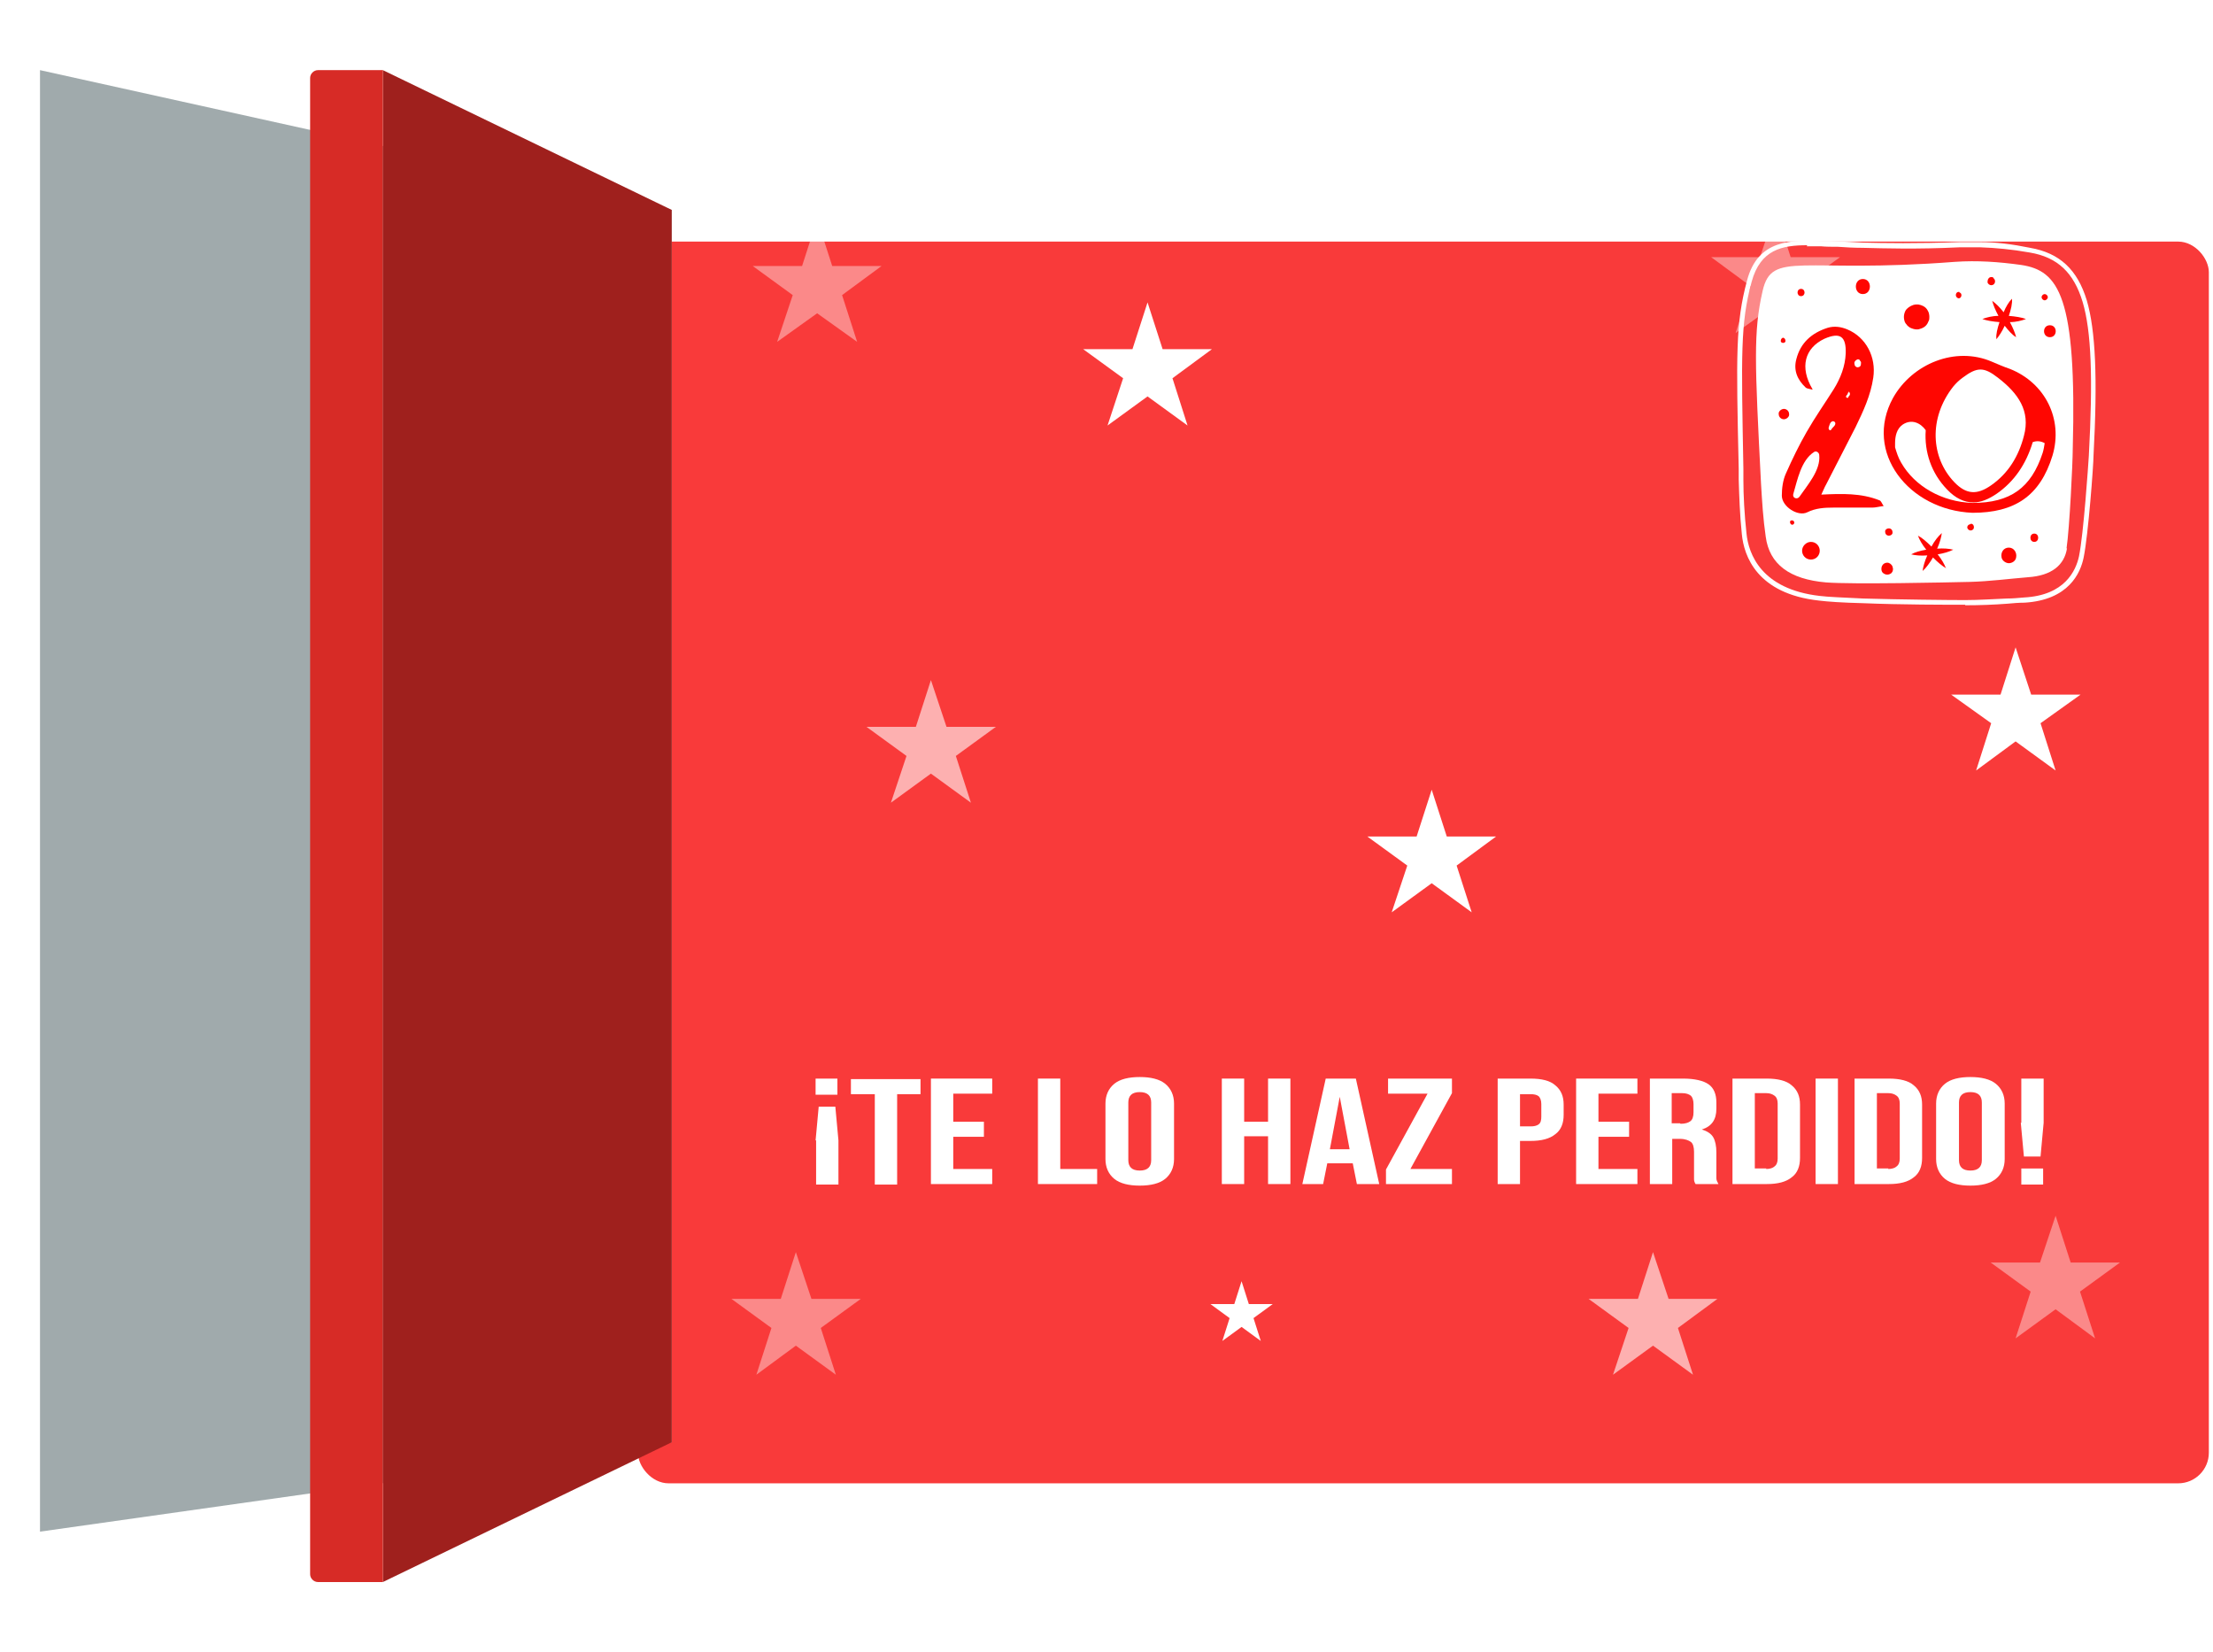
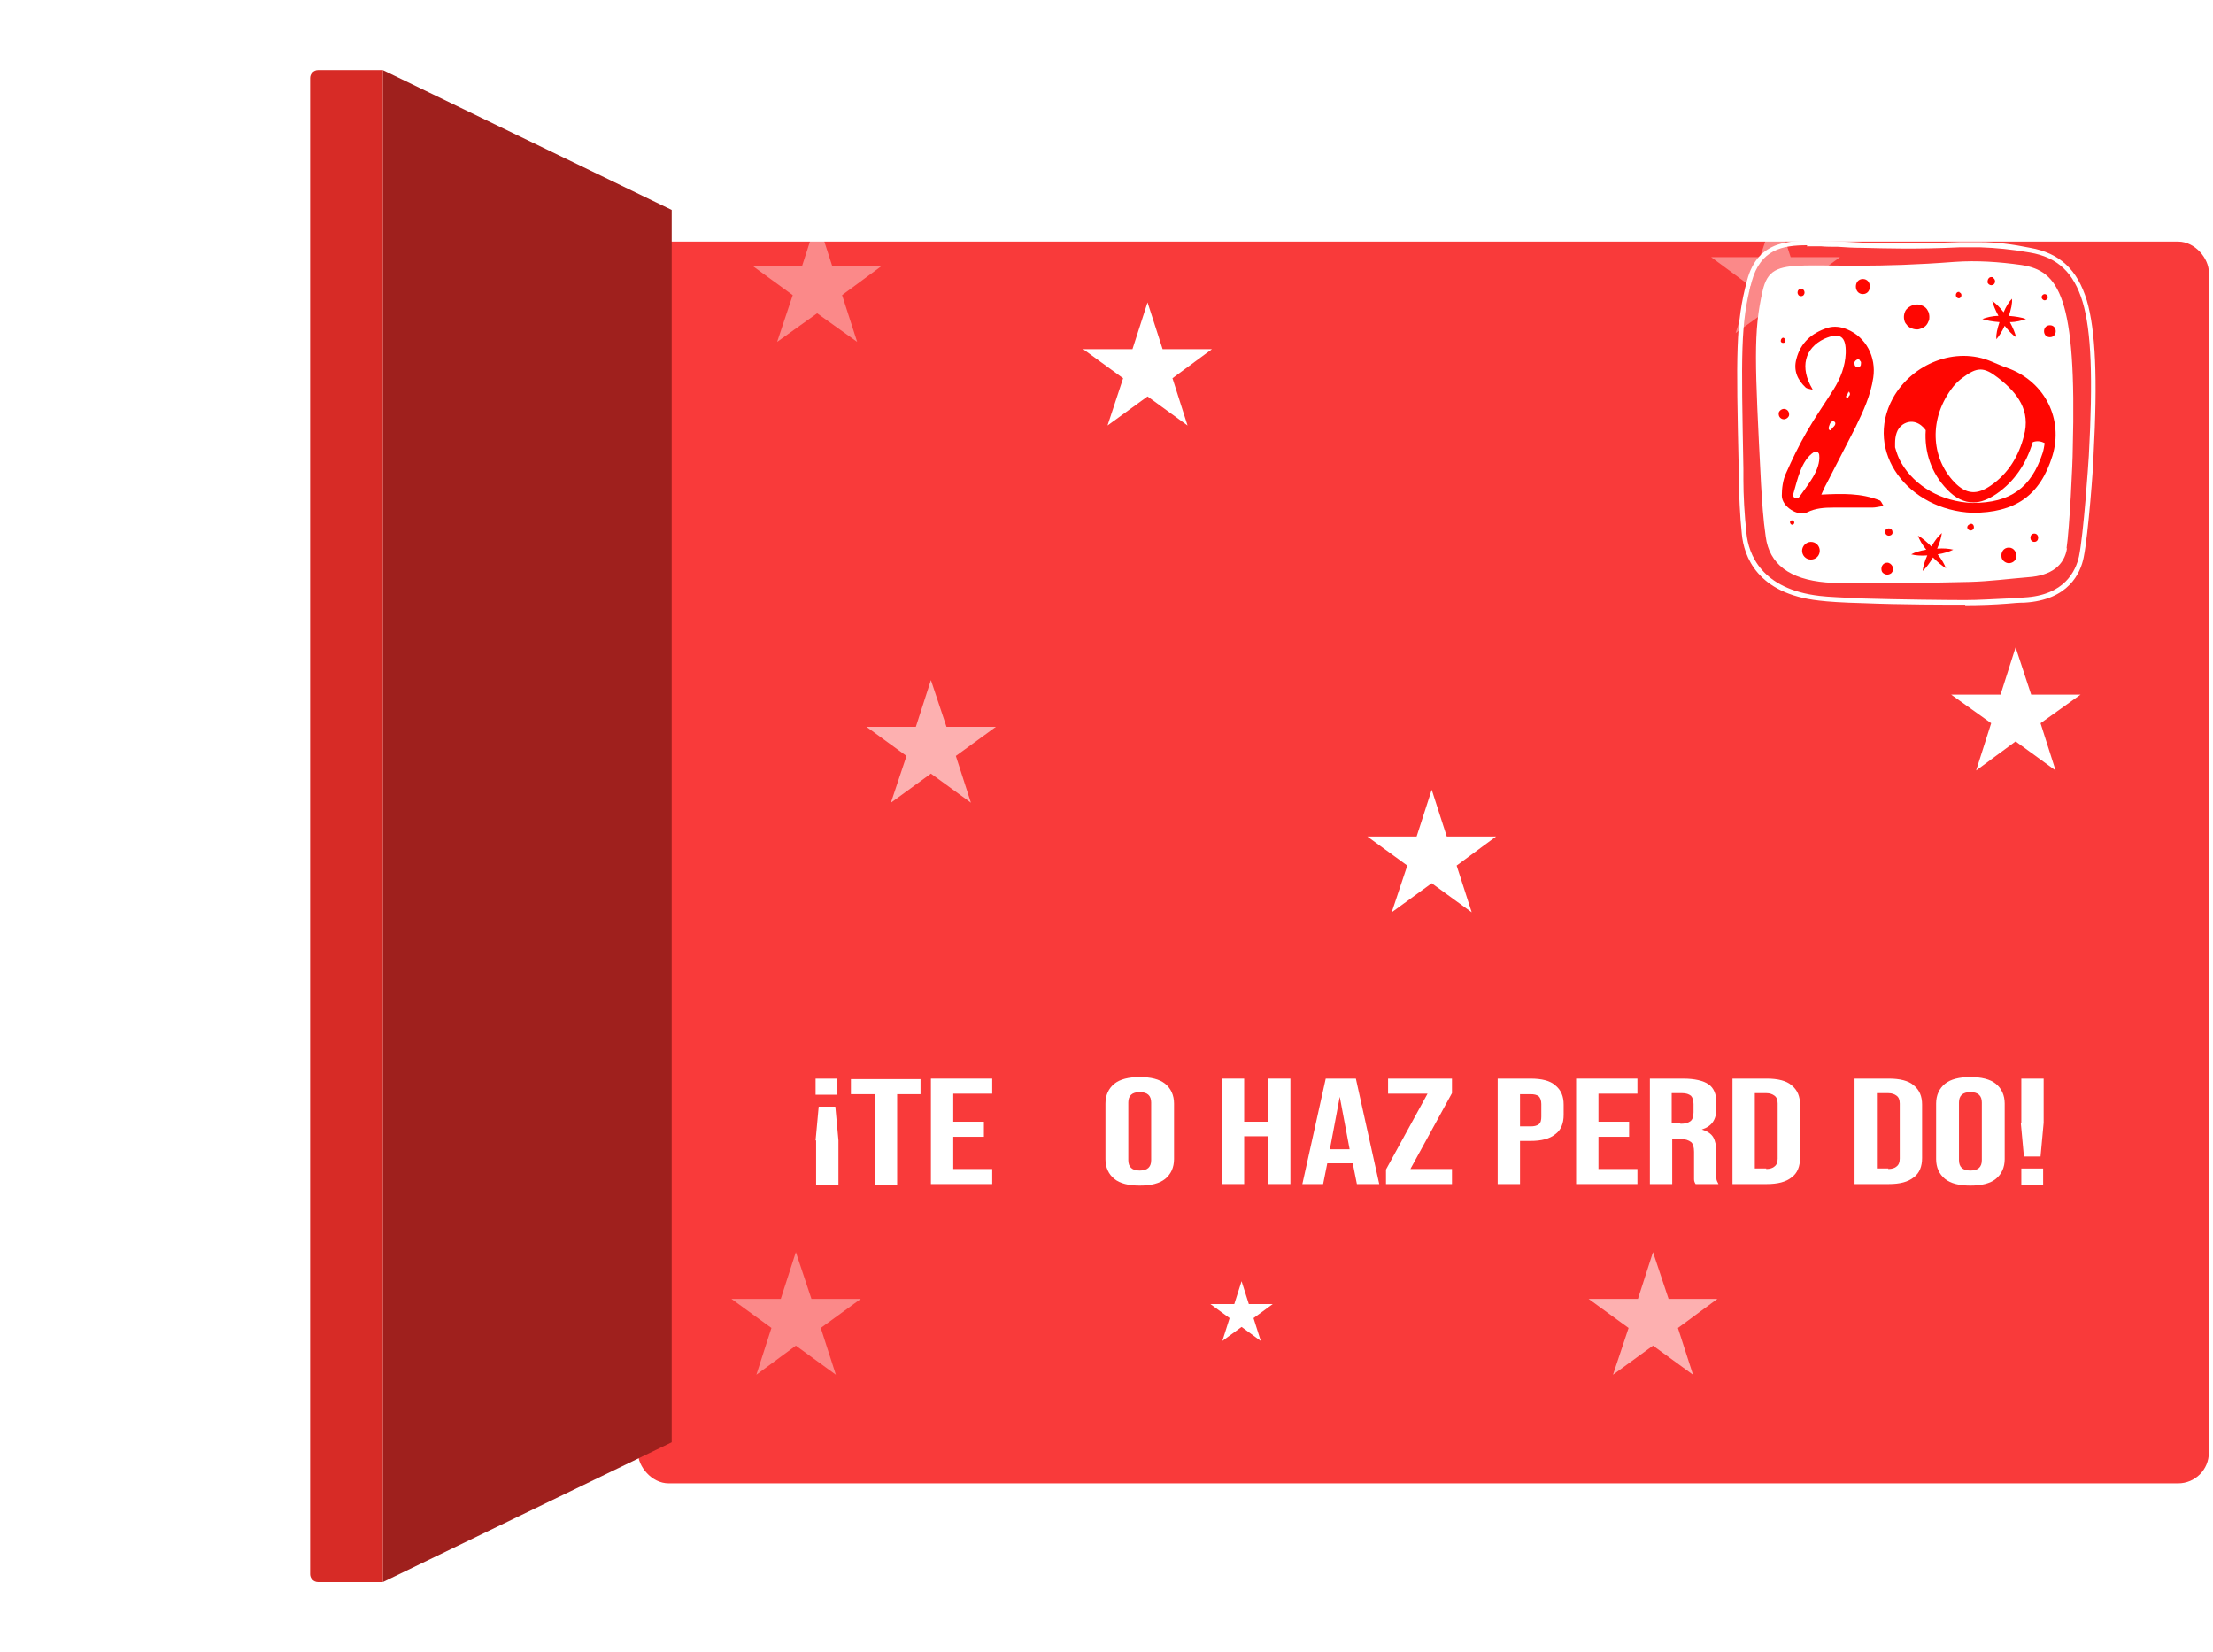
<svg xmlns="http://www.w3.org/2000/svg" viewBox="0 0 426 318">
  <defs>
    <filter id="drop-shadow-25" filterUnits="userSpaceOnUse">
      <feOffset dx="7" dy="8" />
      <feGaussianBlur result="blur" stdDeviation="0" />
      <feFlood flood-color="#b6b6b6" flood-opacity="1" />
      <feComposite in2="blur" operator="in" />
      <feComposite in="SourceGraphic" />
    </filter>
  </defs>
  <g style="isolation:isolate;">
    <g id="Capa_3">
      <g>
        <rect x="115.8" y="38.5" width="302.4" height="239" rx="5.9" ry="5.9" style="fill:#f93a3a; filter:url(#drop-shadow-25);" />
        <polygon points="275.6 152 278.5 161 288 161 280.4 166.6 283.3 175.6 275.6 170 267.9 175.6 270.9 166.6 263.2 161 272.7 161 275.6 152" style="fill:#fff; mix-blend-mode:overlay;" />
        <polygon points="388 124.6 391 133.7 400.5 133.7 392.8 139.2 395.7 148.3 388 142.7 380.4 148.3 383.3 139.2 375.6 133.7 385.1 133.7 388 124.6" style="fill:#fff; mix-blend-mode:overlay;" />
        <polygon points="239 246.6 240.4 251 245 251 241.3 253.7 242.7 258.1 239 255.4 235.3 258.1 236.7 253.7 233 251 237.6 251 239 246.6" style="fill:#fff; mix-blend-mode:overlay;" />
        <polygon points="220.9 58.2 223.8 67.2 233.3 67.2 225.7 72.8 228.6 81.9 220.9 76.3 213.2 81.9 216.2 72.8 208.5 67.2 218 67.2 220.9 58.2" style="fill:#fff; mix-blend-mode:overlay;" />
-         <polygon points="395.7 234 398.6 243 408.1 243 400.4 248.6 403.3 257.6 395.7 252 388 257.6 390.9 248.6 383.2 243 392.7 243 395.7 234" style="fill:#fff; mix-blend-mode:overlay; opacity:.4;" />
        <polygon points="157.3 42.2 160.2 51.2 169.7 51.2 162.1 56.8 165 65.8 157.3 60.3 149.6 65.8 152.6 56.8 144.9 51.2 154.4 51.2 157.3 42.2" style="fill:#fff; mix-blend-mode:overlay; opacity:.4;" />
        <polygon points="341.8 40.5 344.7 49.5 354.2 49.5 346.5 55.1 349.5 64.1 341.8 58.6 334.1 64.1 337 55.1 329.4 49.5 338.8 49.5 341.8 40.5" style="fill:#fff; mix-blend-mode:overlay; opacity:.4;" />
        <polygon points="318.2 241 321.2 250 330.6 250 323 255.6 325.9 264.6 318.2 259 310.5 264.6 313.5 255.6 305.8 250 315.3 250 318.2 241" style="fill:#fff; mix-blend-mode:overlay; opacity:.6;" />
        <polygon points="179.2 130.9 182.2 139.9 191.7 139.9 184 145.5 186.9 154.5 179.2 148.9 171.5 154.5 174.5 145.5 166.8 139.9 176.3 139.9 179.2 130.9" style="fill:#fff; mix-blend-mode:overlay; opacity:.6;" />
        <polygon points="153.2 241 156.2 250 165.7 250 158 255.6 160.9 264.6 153.2 259 145.6 264.6 148.5 255.6 140.8 250 150.3 250 153.2 241" style="fill:#fff; mix-blend-mode:overlay; opacity:.4;" />
        <g>
-           <polygon points="7.7 13.5 129.3 40.4 129.3 277.6 7.7 294.8 7.7 13.5" style="fill:#a0aaac; mix-blend-mode:multiply;" />
          <polygon points="73.7 13.5 129.3 40.4 129.3 277.6 73.7 304.5 73.7 13.5" style="fill:#9f201d;" />
          <path d="M61.2,13.5h12.5V304.5h-12.5c-.8,0-1.5-.7-1.5-1.5V15c0-.8,.7-1.5,1.5-1.5Z" style="fill:#d72b26;" />
        </g>
      </g>
      <g>
        <path d="M157,219.5l.6-6.5h3.2l.6,6.5v8.5h-4.3v-8.5Zm0-11.9h4.2v3.1h-4.2v-3.1Z" style="fill:#fff;" />
        <path d="M168.3,210.6h-4.5v-2.9h13.4v2.9h-4.5v17.4h-4.3v-17.4Z" style="fill:#fff;" />
        <path d="M179.2,207.6h11.8v2.9h-7.5v5.4h5.9v2.9h-5.9v6.2h7.5v2.9h-11.8v-20.3Z" style="fill:#fff;" />
-         <path d="M199.8,207.6h4.3v17.4h7.1v2.9h-11.4v-20.3Z" style="fill:#fff;" />
        <path d="M214.5,226.9c-1.1-.9-1.7-2.2-1.7-3.8v-10.7c0-1.6,.6-2.9,1.7-3.8,1.1-.9,2.8-1.3,4.9-1.3s3.8,.4,4.9,1.3c1.1,.9,1.7,2.2,1.7,3.8v10.7c0,1.6-.6,2.9-1.7,3.8-1.1,.9-2.8,1.3-4.9,1.3s-3.8-.4-4.9-1.3Zm7.1-3.6v-11.1c0-1.3-.7-2-2.2-2s-2.2,.7-2.2,2v11.1c0,1.3,.7,2,2.2,2s2.2-.7,2.2-2Z" style="fill:#fff;" />
        <path d="M235.2,207.6h4.3v8.3h4.6v-8.3h4.3v20.3h-4.3v-9.2h-4.6v9.2h-4.3v-20.3Z" style="fill:#fff;" />
        <path d="M255.1,207.6h5.9l4.5,20.3h-4.3l-.8-4h0c0,0-4.9,0-4.9,0l-.8,4h-4l4.5-20.3Zm4.7,13.6l-1.9-10.1h0l-1.9,10.1h3.9Z" style="fill:#fff;" />
        <path d="M266.8,225.1l8-14.6h-7.6v-2.9h12.3v2.8l-8,14.6h8v2.9h-12.7v-2.8Z" style="fill:#fff;" />
        <path d="M288.2,207.6h6.4c2.2,0,3.8,.4,4.8,1.3,1.1,.9,1.6,2.1,1.6,3.7v2c0,1.6-.5,2.9-1.6,3.7-1.1,.9-2.7,1.3-4.8,1.3h-2v8.3h-4.3v-20.3Zm6.4,9.2c.7,0,1.2-.1,1.6-.4,.4-.3,.5-.8,.5-1.5v-2.4c0-.7-.2-1.2-.5-1.5-.4-.3-.9-.4-1.6-.4h-2v6.2h2Z" style="fill:#fff;" />
        <path d="M303.4,207.6h11.8v2.9h-7.5v5.4h5.9v2.9h-5.9v6.2h7.5v2.9h-11.8v-20.3Z" style="fill:#fff;" />
        <path d="M317.6,207.6h6.4c2.2,0,3.9,.4,4.9,1.1s1.5,1.9,1.5,3.5v1.2c0,2.1-.9,3.4-2.8,4h0c1,.3,1.8,.8,2.2,1.5,.4,.7,.6,1.7,.6,2.9v3.6c0,.6,0,1.1,0,1.4,0,.4,.2,.7,.4,1.1h-4.4c-.2-.3-.3-.6-.3-.9s0-.8,0-1.6v-3.7c0-.9-.2-1.6-.6-1.9s-1.1-.6-2.1-.6h-1.5v8.7h-4.3v-20.3Zm5.9,8.7c.9,0,1.5-.2,1.9-.5,.4-.3,.6-.9,.6-1.7v-1.6c0-.7-.2-1.3-.5-1.6-.4-.3-.9-.5-1.7-.5h-2v5.8h1.6Z" style="fill:#fff;" />
        <path d="M333.5,207.6h6.6c2.1,0,3.8,.4,4.8,1.3,1.1,.9,1.6,2.1,1.6,3.7v10.3c0,1.6-.5,2.9-1.6,3.7-1.1,.9-2.7,1.3-4.8,1.3h-6.6v-20.3Zm6.5,17.4c.7,0,1.3-.2,1.6-.5,.4-.3,.6-.8,.6-1.5v-10.6c0-.7-.2-1.2-.6-1.5-.4-.3-.9-.5-1.6-.5h-2.2v14.5h2.2Z" style="fill:#fff;" />
-         <path d="M349.5,207.6h4.3v20.3h-4.3v-20.3Z" style="fill:#fff;" />
        <path d="M357,207.6h6.6c2.1,0,3.8,.4,4.8,1.3,1.1,.9,1.6,2.1,1.6,3.7v10.3c0,1.6-.5,2.9-1.6,3.7-1.1,.9-2.7,1.3-4.8,1.3h-6.6v-20.3Zm6.5,17.4c.7,0,1.3-.2,1.6-.5,.4-.3,.6-.8,.6-1.5v-10.6c0-.7-.2-1.2-.6-1.5-.4-.3-.9-.5-1.6-.5h-2.2v14.5h2.2Z" style="fill:#fff;" />
        <path d="M374.4,226.9c-1.1-.9-1.7-2.2-1.7-3.8v-10.7c0-1.6,.6-2.9,1.7-3.8,1.1-.9,2.8-1.3,4.9-1.3s3.8,.4,4.9,1.3c1.1,.9,1.7,2.2,1.7,3.8v10.7c0,1.6-.6,2.9-1.7,3.8-1.1,.9-2.8,1.3-4.9,1.3s-3.8-.4-4.9-1.3Zm7.1-3.6v-11.1c0-1.3-.7-2-2.2-2s-2.2,.7-2.2,2v11.1c0,1.3,.7,2,2.2,2s2.2-.7,2.2-2Z" style="fill:#fff;" />
        <path d="M389.1,216.1v-8.5h4.3v8.5l-.6,6.5h-3.2l-.6-6.5Zm0,8.8h4.2v3.1h-4.2v-3.1Z" style="fill:#fff;" />
      </g>
      <g>
        <path d="M397.9,105.5c-.5,3.3-3,5.3-7.5,5.6-3.7,.3-7.4,.8-11.2,.9-4.4,.1-22.6,.5-27.7,.1-7-.6-10.9-3.5-11.6-8.8-.5-3.4-.7-6.8-.9-10.1-1.2-23.5-1.5-29.3,.3-37.2,1.8-7.9,7.4-3.3,37-5.6,4.3-.3,8.5,0,12.8,.6,7.2,1.1,10.7,6,9.9,35.5,0,2.4-.6,15.1-1.2,19.1Z" style="fill:#fff;" />
        <g>
          <path d="M348.9,75c-.7-.2-1.1-.2-1.3-.4-1.6-1.5-2.4-3.3-1.8-5.5,.8-3.1,2.9-5,6-6,1.3-.4,2.6-.2,3.8,.3,3.6,1.5,5.6,5.3,5,9.3-.5,3.4-1.9,6.4-3.4,9.5-1.9,3.7-3.8,7.4-5.7,11.1-.3,.5-.5,1.1-.9,1.9,4-.2,7.7-.3,11.2,1.1,.3,.1,.4,.5,.8,1.1-.9,.1-1.5,.3-2.2,.3-2.5,0-5,0-7.5,0-1.7,0-3.4,.1-5,.9-1.8,.9-4.9-1.1-4.9-3.2,0-1.4,.2-3,.8-4.3,1.2-2.7,2.5-5.4,4-8,1.6-2.8,3.5-5.5,5.2-8.2,1.3-2.1,2.2-4.4,2.3-6.9,.1-3.3-1.1-4.1-4.1-2.8-3.8,1.8-4.8,5.5-2.3,9.7Z" style="fill:#ff0601;" />
          <g>
            <path d="M349.2,87c-2.5,1.6-3.2,5.4-4,8.1-.2,.8,.8,1.1,1.2,.5,1.5-2.2,4.1-5.1,3.8-8,0-.5-.6-.9-1-.6Z" style="fill:#fff;" />
            <path d="M352.8,81.1c-.5,0-.7,.9-.8,1.3,0,.3,.3,.6,.5,.3,.1-.2,.3-.4,.4-.5,.2-.2,.4-.4,.4-.7,0-.3-.3-.5-.6-.4Z" style="fill:#fff;" />
            <path d="M356,75.4c-.2,0-.2,.1-.3,.3,0,.2-.2,.3-.3,.5-.2,.3,.3,.5,.4,.3,0-.2,.2-.3,.3-.5,0-.2,0-.2,0-.4,0,0,0-.1-.2,0Z" style="fill:#fff;" />
            <path d="M358.1,69.5c0,0-.1-.2-.2-.3,0,0-.3-.1-.4,0,0,0-.2,.1-.3,.2-.2,.2-.3,.4-.2,.7,0,.3,.2,.5,.5,.6,.3,0,.6-.1,.7-.4,0-.3,.1-.5,0-.7Z" style="fill:#fff;" />
          </g>
        </g>
        <path d="M384.3,65.3c.5-.6,1.1-1.5,1.6-2.6,.7,.9,1.5,1.8,2.2,2.2-.2-.8-.6-1.8-1.2-2.9,1.2,0,2.3-.3,3.1-.6-.8-.3-2-.5-3.3-.6,.4-1.2,.7-2.4,.6-3.3-.6,.6-1.2,1.6-1.6,2.6-.7-.9-1.5-1.7-2.2-2.2,.2,.8,.6,1.8,1.2,2.9-1.2,0-2.3,.3-3.1,.6,.8,.3,2,.5,3.3,.6-.4,1.2-.7,2.4-.6,3.2Z" style="fill:#ff0601;" />
        <path d="M374.6,109.4c-.3-.8-.8-1.7-1.6-2.7,1.2-.2,2.2-.5,3-.9-.8-.2-1.9-.3-3.1-.2,.5-1.1,.8-2.2,.9-3-.7,.6-1.4,1.5-2,2.6-.9-.9-1.8-1.7-2.6-2.1,.3,.8,.8,1.7,1.6,2.7-1.2,.2-2.2,.5-2.9,.9,.8,.2,1.9,.3,3.1,.2-.5,1.1-.8,2.2-.9,3,.7-.6,1.4-1.6,2-2.6,.9,.9,1.8,1.7,2.6,2.1Z" style="fill:#ff0601;" />
        <g>
          <path d="M371.1,59.8c-.2-.4-.5-.7-.9-.9-.6-.3-1.2-.4-1.9-.2-.6,.2-1.2,.6-1.5,1.1-.2,.4-.3,.8-.3,1.2,0,.4,.1,.9,.3,1.2,0,0,0,0,0,0l.4,.5c.2,.2,.5,.4,.8,.5,.5,.2,1.1,.3,1.6,.1,.4-.1,.8-.3,1.1-.6,.2-.2,.4-.5,.5-.8,.2-.3,.2-.6,.2-.9,0,0,0,0,0,0,0-.4-.1-.9-.3-1.2Z" style="fill:#ff0601;" />
-           <path d="M383.7,53.4s0,0,0,0c-.2-.1-.5-.1-.7,0,0,0,0,0,0,0-.3,.2-.4,.5-.4,.9,0,.3,.4,.6,.7,.6,.8,0,1-1,.4-1.4Z" style="fill:#ff0601;" />
+           <path d="M383.7,53.4s0,0,0,0c-.2-.1-.5-.1-.7,0,0,0,0,0,0,0-.3,.2-.4,.5-.4,.9,0,.3,.4,.6,.7,.6,.8,0,1-1,.4-1.4" style="fill:#ff0601;" />
          <path d="M394.6,62.6c-1.5,0-1.5,2.3,0,2.3s1.5-2.3,0-2.3Z" style="fill:#ff0601;" />
          <path d="M393.6,56.6c-.3,0-.6,.3-.6,.6s.3,.6,.6,.6,.6-.3,.6-.6-.3-.6-.6-.6Z" style="fill:#ff0601;" />
          <path d="M386.7,105.4c-1,0-1.6,.9-1.4,1.9,0,0,0,0,0,0,.1,.6,.8,1.1,1.4,1.1,.6,0,1.3-.4,1.4-1.1,0,0,0,0,0,0,.2-.9-.4-1.9-1.4-1.9Z" style="fill:#ff0601;" />
          <path d="M391.6,102.7c-1,0-1,1.6,0,1.6s1-1.6,0-1.6Z" style="fill:#ff0601;" />
          <path d="M379.3,100.9s0,0,0,0c-.4,0-.8,.5-.5,.9,0,0,0,0,0,0,.3,.4,.8,.4,1.1,0,.2-.4,0-1-.5-1Z" style="fill:#ff0601;" />
          <path d="M364.3,109c-.2-.4-.6-.7-1-.7-.4,0-.8,.2-1,.6-.2,.4-.2,1.1,.2,1.4,0,0,0,0,0,0,.5,.4,1.1,.4,1.6,0,0,0,0,0,0,0,.3-.3,.4-.8,.2-1.2Z" style="fill:#ff0601;" />
          <path d="M363.6,101.7c-.4,0-.8,.3-.7,.7,0,.4,.3,.7,.7,.7s.8-.3,.7-.7c0-.4-.3-.7-.7-.7Z" style="fill:#ff0601;" />
          <path d="M343.3,65c-.3,0-.5,.3-.5,.6,0,0,0,0,0,.1,.1,.4,.8,.4,.9,0,0,0,0,0,0-.1,0-.3-.2-.6-.5-.6Z" style="fill:#ff0601;" />
          <path d="M348.6,104.3c-.9,0-1.7,.8-1.7,1.7,0,.9,.7,1.7,1.7,1.7s1.7-.8,1.7-1.7c0-.9-.7-1.7-1.7-1.7Z" style="fill:#ff0601;" />
          <path d="M346.7,55.6c-.9,0-.9,1.4,0,1.4s.9-1.4,0-1.4Z" style="fill:#ff0601;" />
          <path d="M358.6,53.7c-1.8,0-1.8,2.9,0,2.9s1.8-2.9,0-2.9Z" style="fill:#ff0601;" />
          <path d="M343.4,78.7c-.5,0-1.1,.5-1,1,0,.6,.5,1,1,1s1.1-.5,1-1c0-.6-.5-1-1-1Z" style="fill:#ff0601;" />
          <path d="M377.2,56.2h0c-.4-.1-.7,.2-.7,.6s.4,.7,.7,.6h0c.5-.2,.5-1,0-1.1Z" style="fill:#ff0601;" />
          <path d="M344.7,100.2c-.3,.3,0,.8,.3,.8,0,0,0,0,0,0,.2,0,.4-.2,.4-.4,0,0,0,0,0,0,0-.4-.5-.6-.8-.3Z" style="fill:#ff0601;" />
        </g>
        <path d="M378.3,116.4h0c-3.4,0-12.6,0-19.6-.3-4.1-.1-6.9-.3-8.5-.5-12-1.3-14.5-8.6-14.9-12.8-.4-3.8-.5-7.4-.6-10.5v-2.1c-.5-22.1-.6-28,1.6-36.2,2.1-8,8.6-7.8,14.3-7.6,1,0,2.1,0,3.3,.1,1.4,0,3,.1,4.8,.2,4,.1,10.2,.2,18.5-.1,1.3,0,2.7,0,4,0,3,0,6.2,.4,9.6,1.1,5.7,1,9.1,4.2,10.9,10.1,1.7,5.8,2.1,15,1.3,29.9,0,1.7-1,15.2-1.9,19.6-.6,3-2.9,8.2-11.4,8.7-1.1,0-2.2,.1-3.3,.2-2.6,.2-5.3,.3-8.1,.3Zm-30.4-69.2c-4.8,0-9,.8-10.7,7-2.2,8.1-2,14-1.6,36v2.1c0,3.1,.2,6.7,.6,10.4,.4,3.9,2.8,10.7,14.1,12,1.6,.2,4.3,.3,8.4,.5h0c7,.2,16.2,.3,19.6,.3h0c2.7,0,5.4-.2,8-.3,1.1,0,2.2-.1,3.3-.2,7.9-.4,10-5.2,10.6-7.9,.9-4.4,1.8-17.8,1.9-19.4,.8-14.8,.5-23.9-1.2-29.6-1.7-5.6-4.8-8.6-10.2-9.5-3.4-.6-6.5-.9-9.5-1-1.3,0-2.7,0-4,0-8.3,.4-14.6,.2-18.6,.1-1.8,0-3.4-.1-4.8-.2-1.2,0-2.3,0-3.3-.1-.9,0-1.8,0-2.7,0Z" style="fill:#fff;" />
        <path d="M379.7,98.7c-12.3-.5-21-11.7-15.3-22.1,3.7-6.6,12-10,19-7,1.2,.5,2.3,1,3.5,1.4,6.8,2.7,10.3,9.7,8.2,16.7-2.4,7.8-7.3,11-15.4,11Zm-3.5-5.9c2.3,2.4,4.4,2.5,7.1,.6,3.3-2.3,5.3-5.6,6.3-9.5,1.3-4.8-1.1-8.2-5-11.2-2.7-2.1-4-2.1-6.8,0-.7,.5-1.3,1.1-1.8,1.7-4.8,6.1-4.3,13.7,.2,18.4Z" style="fill:#ff0601;" />
        <path d="M391.3,85.1c-1.3,4.3-3.6,7.6-6.9,9.9-1.6,1.1-3.1,1.7-4.5,1.7h0c-1.8,0-3.5-.8-5.1-2.5-3-3.1-4.4-7.2-4.1-11.4-1-1.4-2.7-2.2-4.4-1.1-1.2,.8-1.5,2.3-1.5,3.6,0,.3,0,.5,0,.8,.3,1,.6,2,1.2,3,2.6,4.5,7.8,7.5,13.7,7.7h0c7.3,0,11.3-2.9,13.5-9.6,.2-.6,.3-1.3,.4-1.9-.7-.4-1.5-.5-2.3-.2Z" style="fill:#fff;" />
      </g>
    </g>
  </g>
</svg>